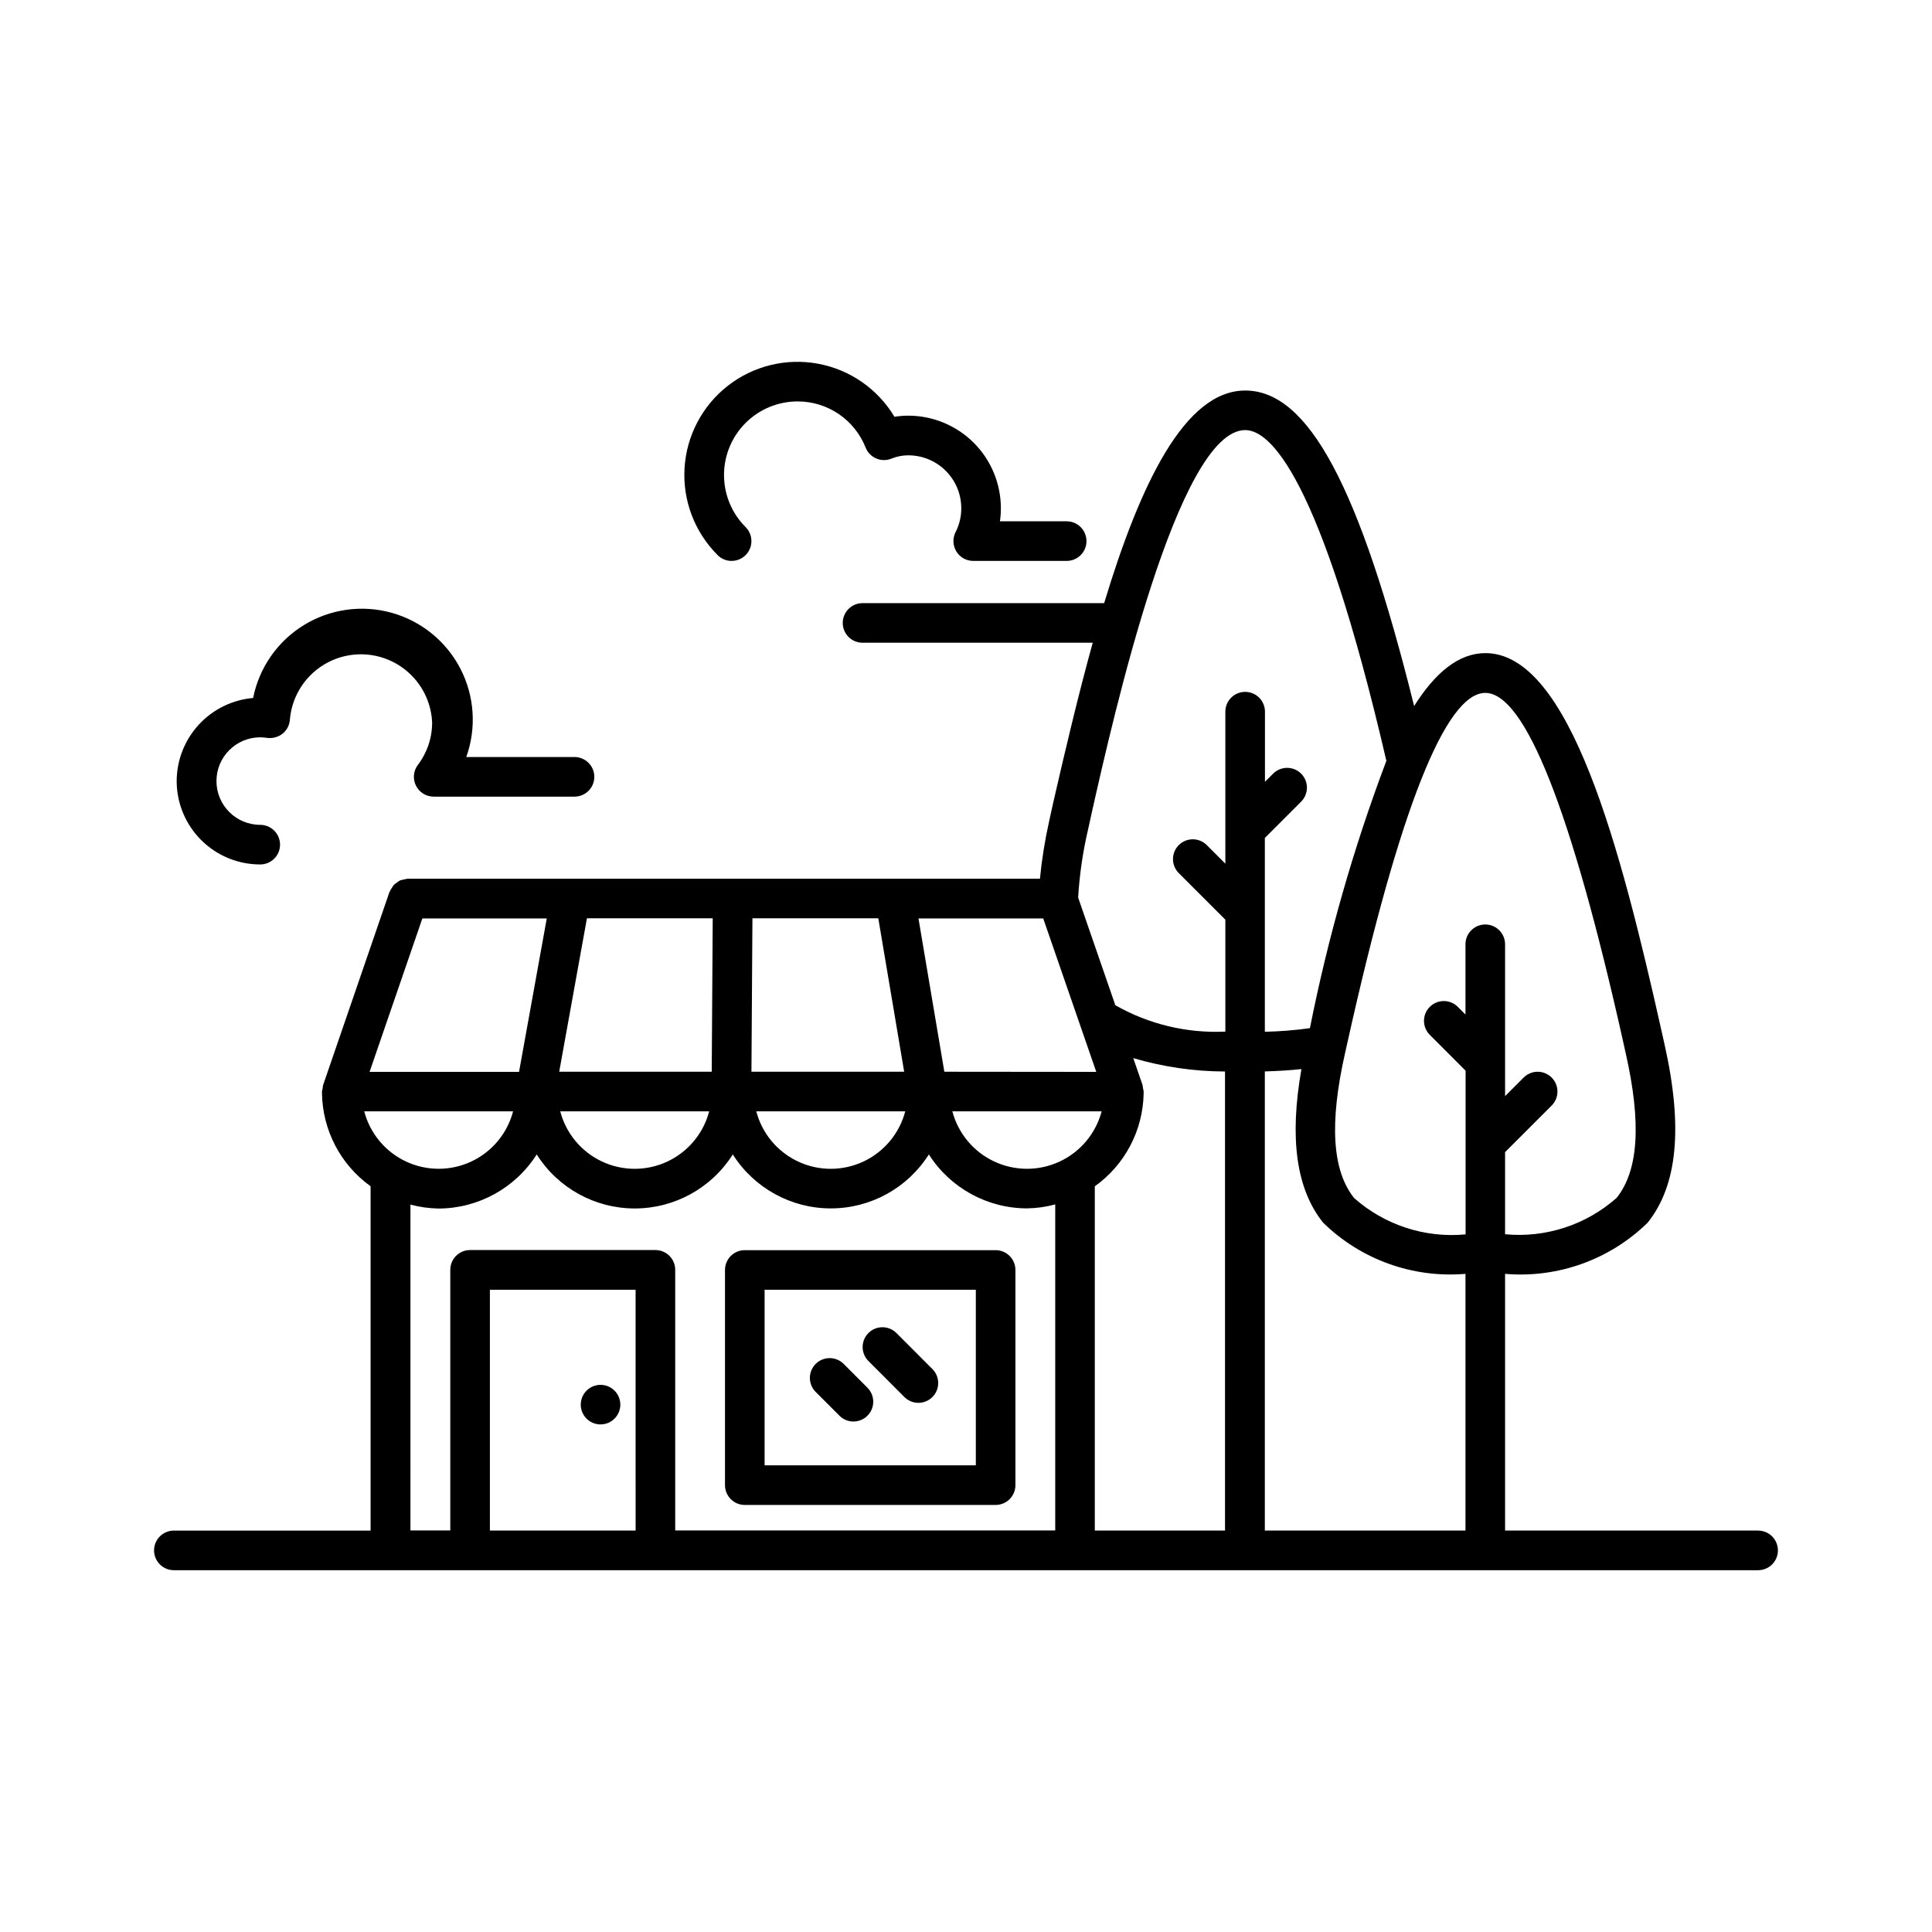
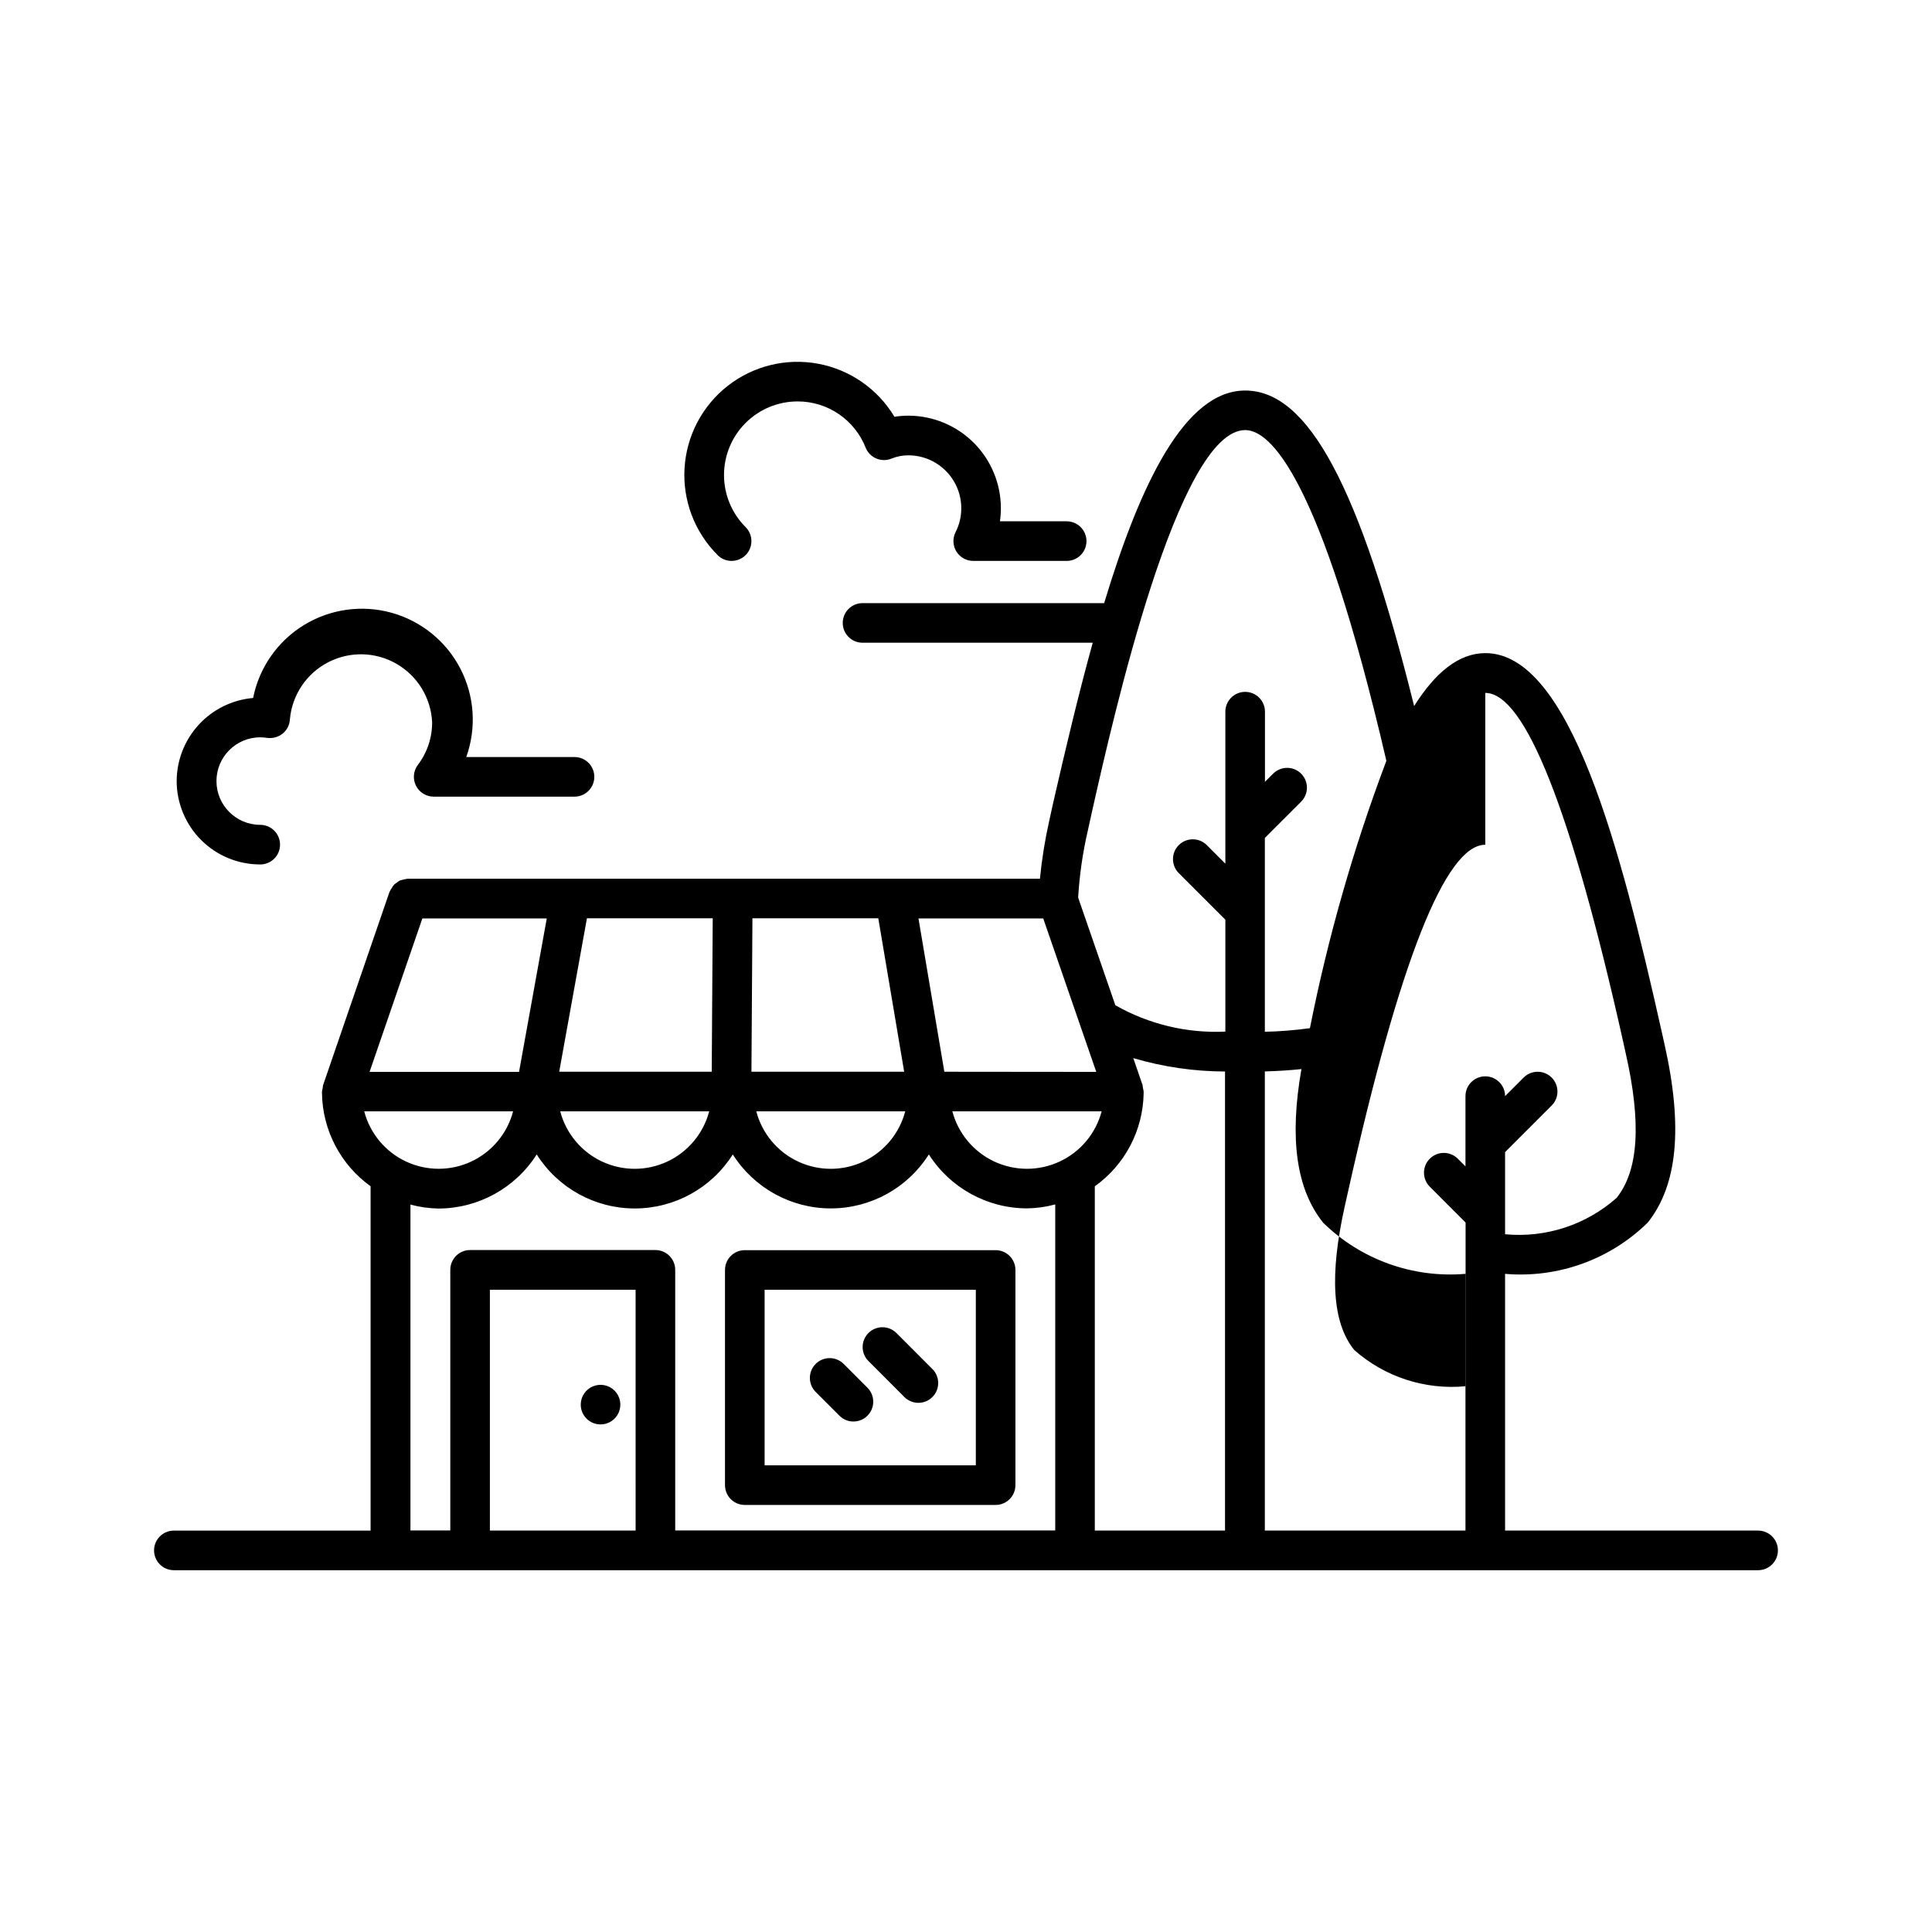
<svg xmlns="http://www.w3.org/2000/svg" fill="#000000" width="800px" height="800px" version="1.1" viewBox="144 144 512 512">
-   <path d="m609.92 549.62h-67.059v-68.035c13.969 1.191 27.766-3.758 37.785-13.562 7.926-9.91 9.395-25.336 4.481-47.23l-0.797-3.559c-10.844-48.449-24.277-100.15-46.676-100.15-7.137 0-13.363 5.246-18.895 14.031-14.492-58.391-28.086-83.621-44.762-83.621-15.945 0-27.762 24.52-37.387 56.344h-64.027v-0.004c-2.898 0-5.246 2.352-5.246 5.25 0 2.898 2.348 5.246 5.246 5.246h61.004c-3.777 13.645-7.223 28.184-10.496 42.488l-1.051 4.785v0.004c-1.129 5.031-1.945 10.129-2.445 15.262h-167.41-0.188-0.004c-0.664 0.117-1.32 0.27-1.973 0.449-0.332 0.18-0.645 0.395-0.934 0.641-0.242 0.148-0.469 0.32-0.68 0.516-0.207 0.25-0.391 0.523-0.547 0.809-0.219 0.289-0.402 0.609-0.547 0.941l-0.094 0.148-17.594 51.188c-0.059 0.277-0.098 0.559-0.113 0.84-0.086 0.285-0.148 0.578-0.18 0.871v0.25 0.254c0.16 9.773 4.938 18.898 12.879 24.594v91.254h-52.133c-2.898 0-5.25 2.348-5.25 5.246 0 2.898 2.352 5.25 5.25 5.25h419.84c2.898 0 5.25-2.352 5.25-5.25 0-2.898-2.352-5.246-5.25-5.246zm-266.78-121.6 0.262-40.66h33.355l6.856 40.66zm40.758 10.496c-1.535 5.859-5.598 10.734-11.082 13.305-5.484 2.57-11.828 2.57-17.312 0-5.488-2.57-9.547-7.445-11.082-13.305zm-91.703-10.496 7.348-40.66h33.336l-0.262 40.66zm39.75 10.496h-0.004c-1.535 5.859-5.594 10.734-11.078 13.305-5.488 2.57-11.832 2.57-17.316 0-5.484-2.57-9.543-7.445-11.082-13.305zm-76.016-51.117h32.969l-7.348 40.66-39.613 0.004zm138.33 40.621-6.856-40.621h33.062l14.055 40.66zm41.691 10.496c-1.555 5.859-5.625 10.734-11.121 13.301-5.492 2.566-11.84 2.566-17.332 0-5.496-2.566-9.566-7.441-11.117-13.301zm11.125-4.754v-0.242-0.25-0.004c-0.035-0.289-0.09-0.578-0.168-0.859-0.02-0.285-0.059-0.57-0.117-0.852l-2.465-7.148v0.004c7.894 2.328 16.086 3.523 24.316 3.547v121.66h-34.508v-91.234c7.977-5.688 12.777-14.824 12.941-24.621zm32.117-5.824c3.516-0.094 6.719-0.305 9.699-0.621-3.234 18.43-1.363 31.812 5.75 40.703 10.004 9.789 23.777 14.742 37.723 13.562v68.035h-53.172zm58.422-100.31c10.496 0 22.777 30.941 36.434 91.957l0.789 3.57c4.199 18.527 3.379 31.059-2.426 38.309h-0.004c-8.09 7.16-18.789 10.645-29.547 9.625v-21.762l12.406-12.406c1.988-2.059 1.961-5.332-0.062-7.356-2.023-2.023-5.297-2.051-7.359-0.062l-4.984 4.984v-40.242c0-2.898-2.348-5.246-5.246-5.246-2.898 0-5.25 2.348-5.25 5.246v18.621l-2.098-2.098v-0.004c-2.059-1.988-5.332-1.957-7.359 0.066-2.023 2.023-2.051 5.297-0.062 7.356l9.551 9.562v43.379c-10.754 1.02-21.445-2.465-29.535-9.625-5.805-7.254-6.602-19.785-2.434-38.309l0.188-0.82 0.062-0.305 0.578-2.57c13.602-60.98 25.852-91.871 36.359-91.871zm-104.23 31.488c5.637-25.012 22.777-101.14 40.621-101.14 6.391 0 19.711 11.484 37.398 87.652h-0.004c-8.688 23.02-15.465 46.715-20.258 70.848-3.961 0.547-7.949 0.863-11.945 0.957v-51.367l9.551-9.551v-0.004c1.012-0.977 1.59-2.32 1.602-3.727 0.012-1.41-0.539-2.762-1.535-3.758s-2.352-1.547-3.758-1.535c-1.406 0.012-2.75 0.59-3.731 1.602l-2.098 2.098v-18.59c0-2.894-2.352-5.246-5.25-5.246-2.898 0-5.246 2.352-5.246 5.246v40.285l-4.984-4.984c-2.059-1.988-5.332-1.961-7.359 0.062-2.023 2.023-2.051 5.297-0.062 7.359l12.406 12.406v29.66c-10.184 0.477-20.297-1.945-29.156-6.992l-9.855-28.52-0.004 0.004c0.359-6.059 1.234-12.07 2.617-17.98zm-153.41 79.402c-1.535 5.856-5.59 10.727-11.074 13.297-5.481 2.566-11.82 2.566-17.305 0-5.481-2.57-9.539-7.441-11.074-13.297zm-27.203 24.707c2.422 0.656 4.918 1.008 7.43 1.051 10.555-0.023 20.371-5.43 26.031-14.34 5.629 8.914 15.438 14.32 25.98 14.32 10.547 0 20.352-5.406 25.984-14.32 5.637 8.906 15.438 14.305 25.977 14.305 10.539 0 20.344-5.398 25.98-14.305 5.664 8.891 15.473 14.281 26.02 14.297 2.523-0.035 5.035-0.391 7.473-1.051v86.402l-100.71 0.004v-69.066c0-1.391-0.551-2.727-1.535-3.711s-2.32-1.535-3.711-1.535h-49.113c-2.898 0-5.246 2.348-5.246 5.246v69.062l-10.559 0.004zm59.672 86.395h-38.617v-63.816h38.613zm-14.535-33.379h-0.004c0-2.121 1.277-4.035 3.238-4.848 1.961-0.812 4.219-0.363 5.719 1.137s1.949 3.758 1.137 5.719-2.723 3.238-4.848 3.238c-2.898 0-5.246-2.348-5.246-5.246zm43.473 26.586h66.473-0.004c1.391 0 2.727-0.551 3.711-1.535s1.535-2.32 1.535-3.711v-57.027c0-1.391-0.551-2.727-1.535-3.711s-2.32-1.535-3.711-1.535h-66.473c-2.898 0-5.246 2.348-5.246 5.246v57.027c0 2.898 2.348 5.246 5.246 5.246zm5.246-57.023h55.977v46.527h-55.977zm-12.438-194.69c-6.094-6.062-9.293-14.449-8.781-23.031 0.512-8.582 4.68-16.531 11.449-21.828 6.769-5.297 15.488-7.434 23.941-5.863 8.449 1.566 15.824 6.688 20.242 14.059 1.238-0.199 2.492-0.297 3.746-0.293 6.5 0.023 12.723 2.621 17.309 7.223 4.582 4.606 7.156 10.84 7.148 17.34 0 1.148-0.082 2.293-0.25 3.43h17.688-0.004c2.898 0 5.25 2.352 5.25 5.25 0 2.898-2.352 5.246-5.25 5.246h-24.75c-1.824 0.004-3.519-0.941-4.477-2.496-0.957-1.555-1.039-3.496-0.215-5.125 1-1.945 1.52-4.106 1.512-6.297 0.02-7.734-6.227-14.023-13.961-14.062-1.535-0.02-3.059 0.27-4.481 0.848-1.293 0.543-2.754 0.547-4.047 0.004-1.297-0.539-2.324-1.578-2.848-2.879-1.426-3.613-3.906-6.719-7.117-8.906-3.211-2.184-7.008-3.356-10.895-3.352-5.18-0.008-10.148 2.047-13.812 5.707-3.66 3.66-5.719 8.629-5.715 13.805 0.004 5.18 2.066 10.145 5.734 13.801 1.5 1.504 1.945 3.758 1.133 5.719-0.812 1.957-2.727 3.234-4.848 3.234-1.391 0.008-2.727-0.543-3.703-1.531zm-143.37 59.922c0.008-5.543 2.094-10.883 5.84-14.969 3.75-4.082 8.895-6.613 14.418-7.094 1.594-8.016 6.453-15.004 13.41-19.289s15.387-5.481 23.262-3.301c7.871 2.184 14.484 7.543 18.246 14.797 3.758 7.258 4.328 15.75 1.57 23.441h28.688c2.898 0 5.246 2.352 5.246 5.25 0 2.898-2.348 5.246-5.246 5.246h-37.324c-1.988 0-3.805-1.121-4.695-2.902-0.887-1.777-0.695-3.902 0.496-5.496 2.477-3.25 3.809-7.227 3.789-11.312-0.301-6.441-3.863-12.281-9.453-15.496-5.586-3.215-12.43-3.356-18.145-0.379-5.719 2.977-9.523 8.668-10.094 15.086-0.074 1.461-0.75 2.82-1.867 3.758-1.137 0.918-2.59 1.344-4.043 1.188-0.645-0.102-1.297-0.156-1.949-0.168-6.406 0-11.602 5.191-11.602 11.598s5.195 11.598 11.602 11.598c2.898 0 5.246 2.352 5.246 5.25 0 2.898-2.348 5.246-5.246 5.246-5.859 0.008-11.484-2.312-15.633-6.445-4.152-4.137-6.496-9.746-6.516-15.605zm183.07 160.73c1.5 1.5 1.945 3.758 1.133 5.715-0.812 1.961-2.727 3.238-4.848 3.238-1.391 0.004-2.727-0.547-3.703-1.535l-6.246-6.246v0.004c-1.012-0.98-1.59-2.324-1.602-3.731-0.012-1.406 0.539-2.762 1.535-3.758 0.996-0.996 2.352-1.547 3.758-1.535 1.406 0.012 2.75 0.59 3.731 1.602zm17.266-4.891v-0.004c1.992 2.062 1.961 5.336-0.062 7.359-2.023 2.023-5.297 2.051-7.356 0.062l-9.656-9.668c-1.988-2.059-1.961-5.332 0.062-7.356 2.023-2.023 5.297-2.051 7.356-0.062z" />
+   <path d="m609.92 549.62h-67.059v-68.035c13.969 1.191 27.766-3.758 37.785-13.562 7.926-9.91 9.395-25.336 4.481-47.23l-0.797-3.559c-10.844-48.449-24.277-100.15-46.676-100.15-7.137 0-13.363 5.246-18.895 14.031-14.492-58.391-28.086-83.621-44.762-83.621-15.945 0-27.762 24.52-37.387 56.344h-64.027v-0.004c-2.898 0-5.246 2.352-5.246 5.25 0 2.898 2.348 5.246 5.246 5.246h61.004c-3.777 13.645-7.223 28.184-10.496 42.488l-1.051 4.785v0.004c-1.129 5.031-1.945 10.129-2.445 15.262h-167.41-0.188-0.004c-0.664 0.117-1.32 0.27-1.973 0.449-0.332 0.18-0.645 0.395-0.934 0.641-0.242 0.148-0.469 0.32-0.68 0.516-0.207 0.25-0.391 0.523-0.547 0.809-0.219 0.289-0.402 0.609-0.547 0.941l-0.094 0.148-17.594 51.188c-0.059 0.277-0.098 0.559-0.113 0.84-0.086 0.285-0.148 0.578-0.18 0.871v0.25 0.254c0.16 9.773 4.938 18.898 12.879 24.594v91.254h-52.133c-2.898 0-5.25 2.348-5.25 5.246 0 2.898 2.352 5.25 5.25 5.25h419.84c2.898 0 5.25-2.352 5.25-5.25 0-2.898-2.352-5.246-5.25-5.246zm-266.78-121.6 0.262-40.66h33.355l6.856 40.66zm40.758 10.496c-1.535 5.859-5.598 10.734-11.082 13.305-5.484 2.57-11.828 2.57-17.312 0-5.488-2.57-9.547-7.445-11.082-13.305zm-91.703-10.496 7.348-40.66h33.336l-0.262 40.66zm39.75 10.496h-0.004c-1.535 5.859-5.594 10.734-11.078 13.305-5.488 2.57-11.832 2.57-17.316 0-5.484-2.57-9.543-7.445-11.082-13.305zm-76.016-51.117h32.969l-7.348 40.66-39.613 0.004zm138.33 40.621-6.856-40.621h33.062l14.055 40.66zm41.691 10.496c-1.555 5.859-5.625 10.734-11.121 13.301-5.492 2.566-11.84 2.566-17.332 0-5.496-2.566-9.566-7.441-11.117-13.301zm11.125-4.754v-0.242-0.25-0.004c-0.035-0.289-0.09-0.578-0.168-0.859-0.02-0.285-0.059-0.57-0.117-0.852l-2.465-7.148v0.004c7.894 2.328 16.086 3.523 24.316 3.547v121.66h-34.508v-91.234c7.977-5.688 12.777-14.824 12.941-24.621zm32.117-5.824c3.516-0.094 6.719-0.305 9.699-0.621-3.234 18.43-1.363 31.812 5.75 40.703 10.004 9.789 23.777 14.742 37.723 13.562v68.035h-53.172zm58.422-100.31c10.496 0 22.777 30.941 36.434 91.957l0.789 3.57c4.199 18.527 3.379 31.059-2.426 38.309h-0.004c-8.09 7.16-18.789 10.645-29.547 9.625v-21.762l12.406-12.406c1.988-2.059 1.961-5.332-0.062-7.356-2.023-2.023-5.297-2.051-7.359-0.062l-4.984 4.984c0-2.898-2.348-5.246-5.246-5.246-2.898 0-5.25 2.348-5.25 5.246v18.621l-2.098-2.098v-0.004c-2.059-1.988-5.332-1.957-7.359 0.066-2.023 2.023-2.051 5.297-0.062 7.356l9.551 9.562v43.379c-10.754 1.02-21.445-2.465-29.535-9.625-5.805-7.254-6.602-19.785-2.434-38.309l0.188-0.82 0.062-0.305 0.578-2.57c13.602-60.98 25.852-91.871 36.359-91.871zm-104.23 31.488c5.637-25.012 22.777-101.14 40.621-101.14 6.391 0 19.711 11.484 37.398 87.652h-0.004c-8.688 23.02-15.465 46.715-20.258 70.848-3.961 0.547-7.949 0.863-11.945 0.957v-51.367l9.551-9.551v-0.004c1.012-0.977 1.59-2.32 1.602-3.727 0.012-1.41-0.539-2.762-1.535-3.758s-2.352-1.547-3.758-1.535c-1.406 0.012-2.75 0.59-3.731 1.602l-2.098 2.098v-18.59c0-2.894-2.352-5.246-5.25-5.246-2.898 0-5.246 2.352-5.246 5.246v40.285l-4.984-4.984c-2.059-1.988-5.332-1.961-7.359 0.062-2.023 2.023-2.051 5.297-0.062 7.359l12.406 12.406v29.66c-10.184 0.477-20.297-1.945-29.156-6.992l-9.855-28.52-0.004 0.004c0.359-6.059 1.234-12.07 2.617-17.98zm-153.41 79.402c-1.535 5.856-5.59 10.727-11.074 13.297-5.481 2.566-11.82 2.566-17.305 0-5.481-2.57-9.539-7.441-11.074-13.297zm-27.203 24.707c2.422 0.656 4.918 1.008 7.43 1.051 10.555-0.023 20.371-5.43 26.031-14.34 5.629 8.914 15.438 14.32 25.98 14.32 10.547 0 20.352-5.406 25.984-14.32 5.637 8.906 15.438 14.305 25.977 14.305 10.539 0 20.344-5.398 25.98-14.305 5.664 8.891 15.473 14.281 26.02 14.297 2.523-0.035 5.035-0.391 7.473-1.051v86.402l-100.71 0.004v-69.066c0-1.391-0.551-2.727-1.535-3.711s-2.32-1.535-3.711-1.535h-49.113c-2.898 0-5.246 2.348-5.246 5.246v69.062l-10.559 0.004zm59.672 86.395h-38.617v-63.816h38.613zm-14.535-33.379h-0.004c0-2.121 1.277-4.035 3.238-4.848 1.961-0.812 4.219-0.363 5.719 1.137s1.949 3.758 1.137 5.719-2.723 3.238-4.848 3.238c-2.898 0-5.246-2.348-5.246-5.246zm43.473 26.586h66.473-0.004c1.391 0 2.727-0.551 3.711-1.535s1.535-2.32 1.535-3.711v-57.027c0-1.391-0.551-2.727-1.535-3.711s-2.32-1.535-3.711-1.535h-66.473c-2.898 0-5.246 2.348-5.246 5.246v57.027c0 2.898 2.348 5.246 5.246 5.246zm5.246-57.023h55.977v46.527h-55.977zm-12.438-194.69c-6.094-6.062-9.293-14.449-8.781-23.031 0.512-8.582 4.68-16.531 11.449-21.828 6.769-5.297 15.488-7.434 23.941-5.863 8.449 1.566 15.824 6.688 20.242 14.059 1.238-0.199 2.492-0.297 3.746-0.293 6.5 0.023 12.723 2.621 17.309 7.223 4.582 4.606 7.156 10.84 7.148 17.34 0 1.148-0.082 2.293-0.25 3.43h17.688-0.004c2.898 0 5.25 2.352 5.25 5.25 0 2.898-2.352 5.246-5.25 5.246h-24.75c-1.824 0.004-3.519-0.941-4.477-2.496-0.957-1.555-1.039-3.496-0.215-5.125 1-1.945 1.52-4.106 1.512-6.297 0.02-7.734-6.227-14.023-13.961-14.062-1.535-0.02-3.059 0.27-4.481 0.848-1.293 0.543-2.754 0.547-4.047 0.004-1.297-0.539-2.324-1.578-2.848-2.879-1.426-3.613-3.906-6.719-7.117-8.906-3.211-2.184-7.008-3.356-10.895-3.352-5.18-0.008-10.148 2.047-13.812 5.707-3.66 3.66-5.719 8.629-5.715 13.805 0.004 5.18 2.066 10.145 5.734 13.801 1.5 1.504 1.945 3.758 1.133 5.719-0.812 1.957-2.727 3.234-4.848 3.234-1.391 0.008-2.727-0.543-3.703-1.531zm-143.37 59.922c0.008-5.543 2.094-10.883 5.84-14.969 3.75-4.082 8.895-6.613 14.418-7.094 1.594-8.016 6.453-15.004 13.41-19.289s15.387-5.481 23.262-3.301c7.871 2.184 14.484 7.543 18.246 14.797 3.758 7.258 4.328 15.75 1.57 23.441h28.688c2.898 0 5.246 2.352 5.246 5.25 0 2.898-2.348 5.246-5.246 5.246h-37.324c-1.988 0-3.805-1.121-4.695-2.902-0.887-1.777-0.695-3.902 0.496-5.496 2.477-3.25 3.809-7.227 3.789-11.312-0.301-6.441-3.863-12.281-9.453-15.496-5.586-3.215-12.43-3.356-18.145-0.379-5.719 2.977-9.523 8.668-10.094 15.086-0.074 1.461-0.75 2.82-1.867 3.758-1.137 0.918-2.59 1.344-4.043 1.188-0.645-0.102-1.297-0.156-1.949-0.168-6.406 0-11.602 5.191-11.602 11.598s5.195 11.598 11.602 11.598c2.898 0 5.246 2.352 5.246 5.25 0 2.898-2.348 5.246-5.246 5.246-5.859 0.008-11.484-2.312-15.633-6.445-4.152-4.137-6.496-9.746-6.516-15.605zm183.07 160.73c1.5 1.5 1.945 3.758 1.133 5.715-0.812 1.961-2.727 3.238-4.848 3.238-1.391 0.004-2.727-0.547-3.703-1.535l-6.246-6.246v0.004c-1.012-0.98-1.59-2.324-1.602-3.731-0.012-1.406 0.539-2.762 1.535-3.758 0.996-0.996 2.352-1.547 3.758-1.535 1.406 0.012 2.75 0.59 3.731 1.602zm17.266-4.891v-0.004c1.992 2.062 1.961 5.336-0.062 7.359-2.023 2.023-5.297 2.051-7.356 0.062l-9.656-9.668c-1.988-2.059-1.961-5.332 0.062-7.356 2.023-2.023 5.297-2.051 7.356-0.062z" />
</svg>